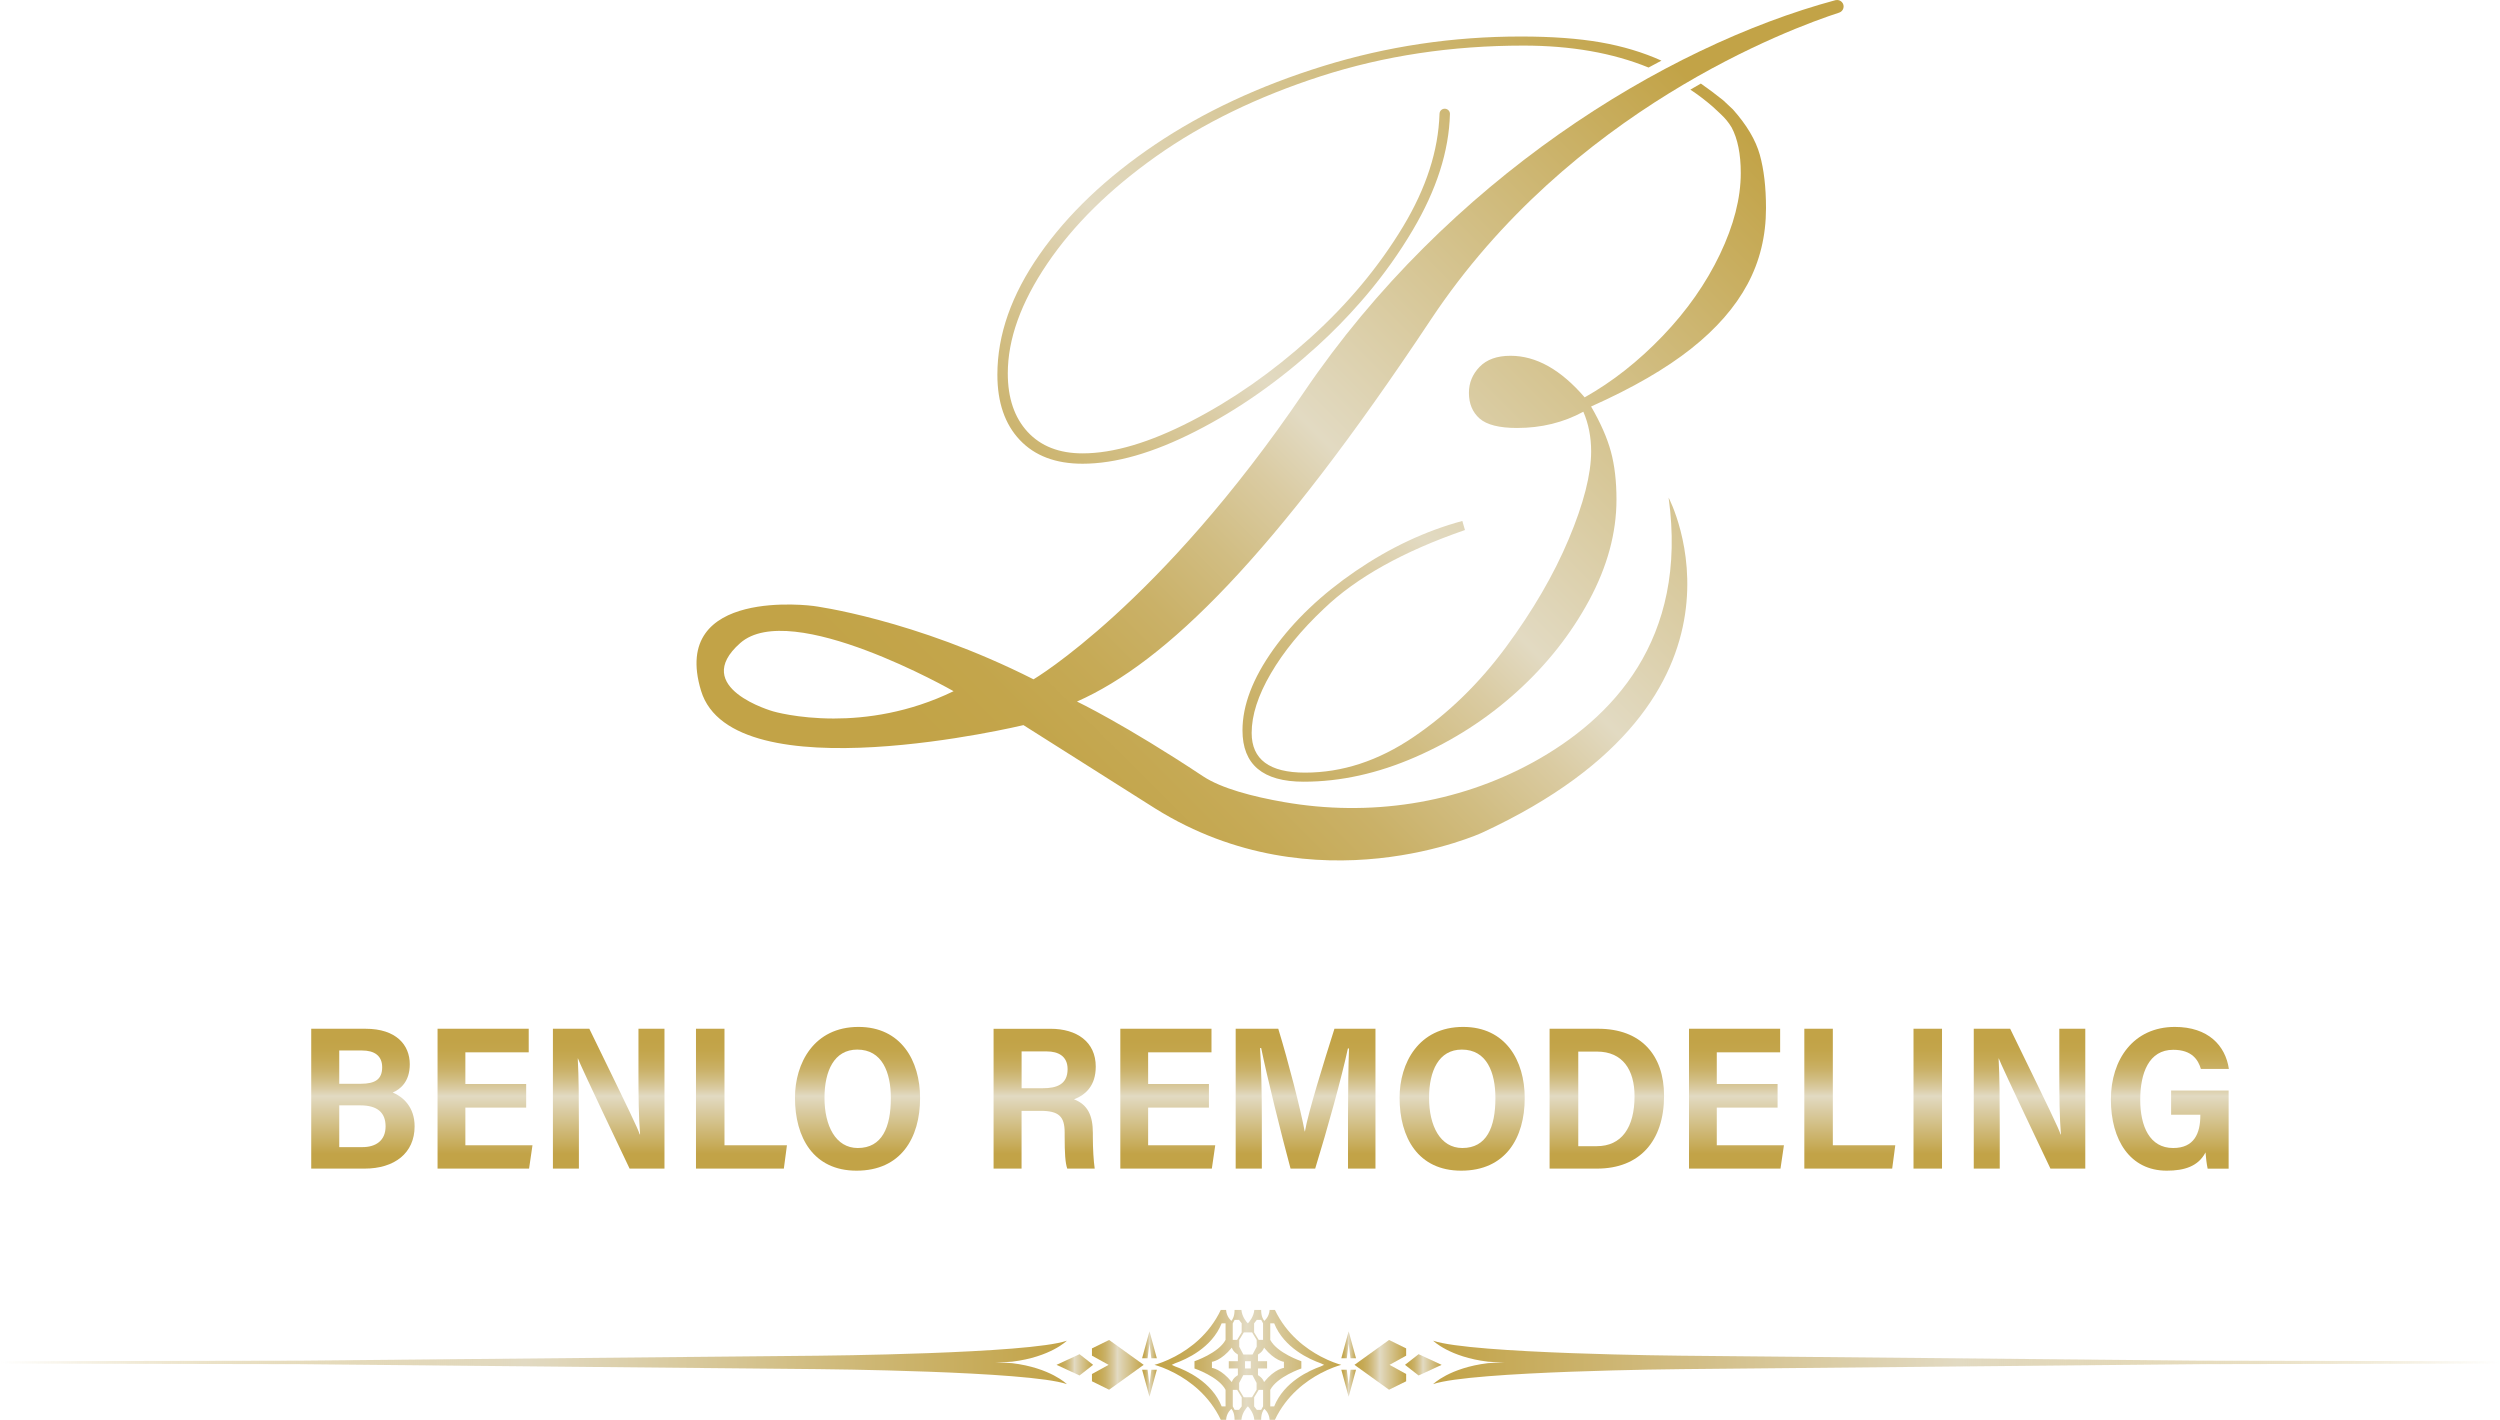
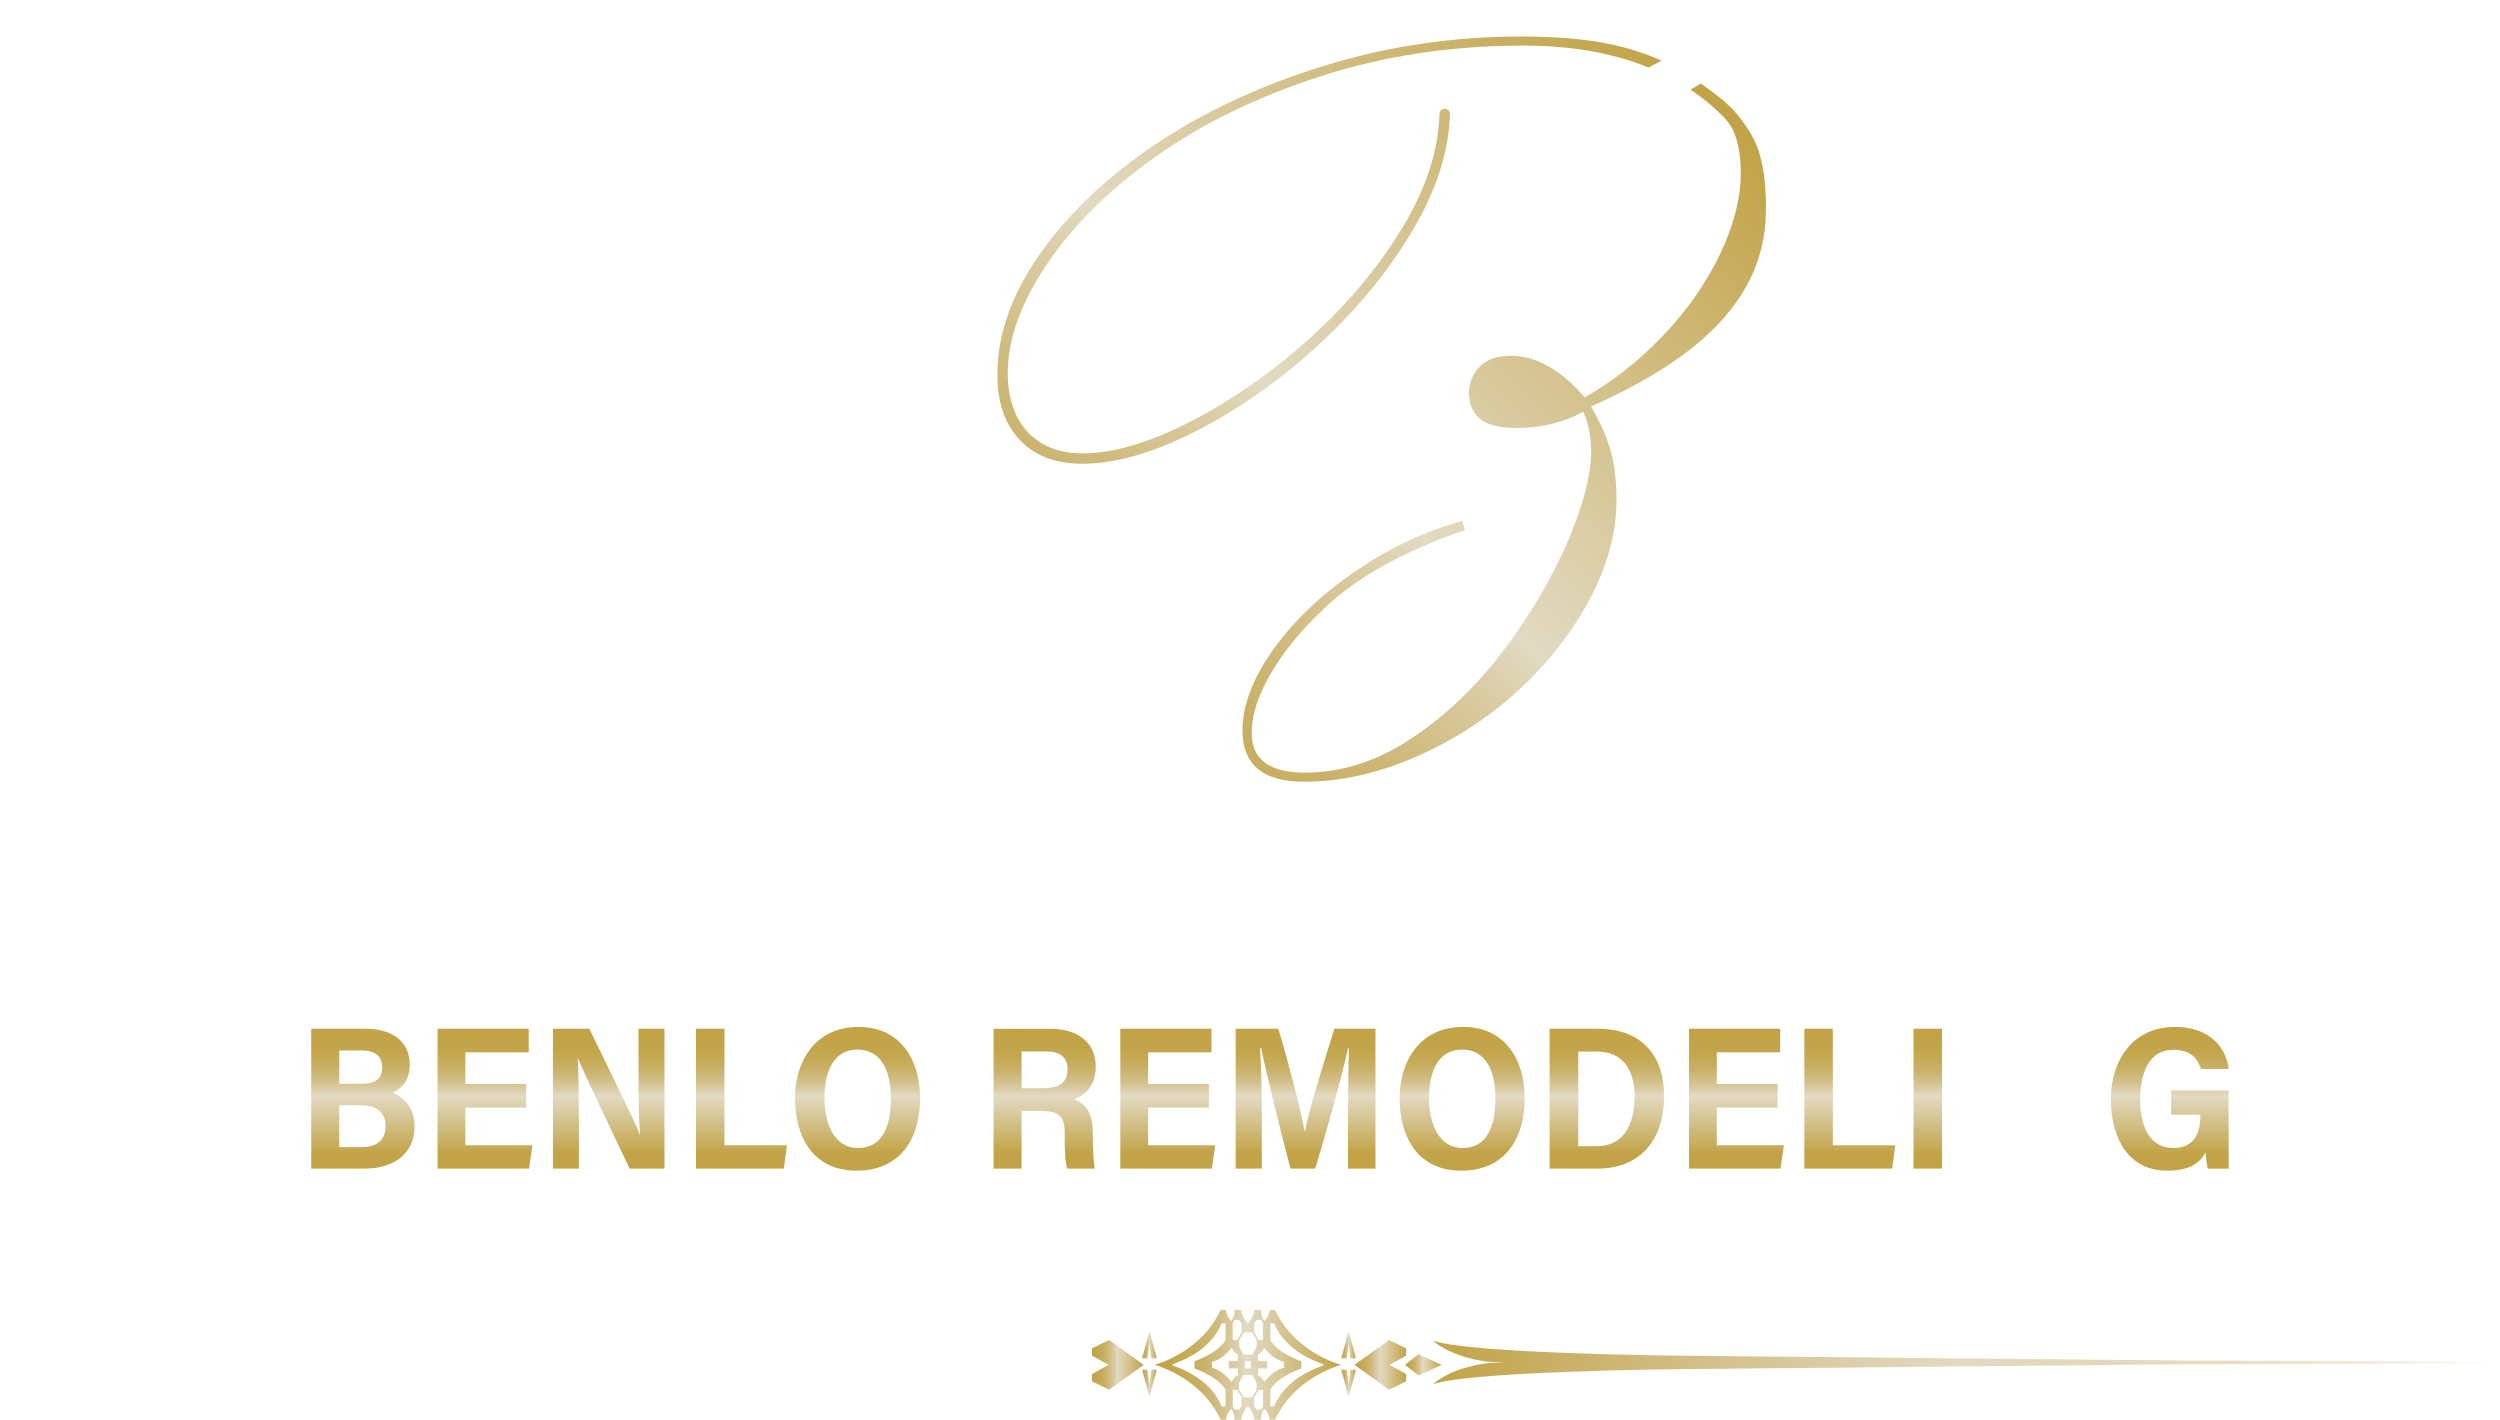
<svg xmlns="http://www.w3.org/2000/svg" xmlns:ns1="http://sodipodi.sourceforge.net/DTD/sodipodi-0.dtd" xmlns:ns2="http://www.inkscape.org/namespaces/inkscape" xmlns:xlink="http://www.w3.org/1999/xlink" version="1.1" id="Capa_1" x="0px" y="0px" viewBox="0 0 724.48 411.443" xml:space="preserve" ns1:docname="benlo-remodeling.svg" width="724.48" height="411.443" ns2:version="1.3.2 (091e20e, 2023-11-25, custom)">
  <defs id="defs228" />
  <ns1:namedview id="namedview228" pagecolor="#ffffff" bordercolor="#000000" borderopacity="0.25" ns2:showpageshadow="2" ns2:pageopacity="0.0" ns2:pagecheckerboard="0" ns2:deskcolor="#d1d1d1" ns2:zoom="1.3284314" ns2:cx="328.58303" ns2:cy="165.98524" ns2:window-width="1920" ns2:window-height="1009" ns2:window-x="1358" ns2:window-y="-8" ns2:window-maximized="1" ns2:current-layer="Capa_1" />
  <style type="text/css" id="style1">
	.st0{fill:#030304;}
	.st1{fill:url(#SVGID_1_);}
	.st2{fill:url(#SVGID_2_);}
	.st3{fill:url(#SVGID_3_);}
	.st4{fill:url(#SVGID_4_);}
	.st5{fill:url(#SVGID_5_);}
	.st6{fill:url(#SVGID_6_);}
	.st7{fill:url(#SVGID_7_);}
	.st8{fill:url(#SVGID_8_);}
	.st9{fill:url(#SVGID_9_);}
	.st10{fill:url(#SVGID_10_);}
	.st11{fill:url(#SVGID_11_);}
	.st12{clip-path:url(#SVGID_13_);fill:url(#SVGID_14_);}
	.st13{clip-path:url(#SVGID_16_);fill:url(#SVGID_17_);}
	.st14{clip-path:url(#SVGID_19_);fill:url(#SVGID_20_);}
	.st15{clip-path:url(#SVGID_22_);fill:url(#SVGID_23_);}
	.st16{clip-path:url(#SVGID_25_);fill:url(#SVGID_26_);}
	.st17{clip-path:url(#SVGID_28_);fill:url(#SVGID_29_);}
	.st18{clip-path:url(#SVGID_31_);fill:url(#SVGID_32_);}
	.st19{clip-path:url(#SVGID_34_);fill:url(#SVGID_35_);}
	.st20{clip-path:url(#SVGID_37_);fill:url(#SVGID_38_);}
	.st21{clip-path:url(#SVGID_40_);fill:url(#SVGID_41_);}
	.st22{clip-path:url(#SVGID_43_);fill:url(#SVGID_44_);}
	.st23{clip-path:url(#SVGID_46_);fill:url(#SVGID_47_);}
	.st24{clip-path:url(#SVGID_49_);fill:url(#SVGID_50_);}
	.st25{clip-path:url(#SVGID_52_);fill:url(#SVGID_53_);}
	.st26{clip-path:url(#SVGID_55_);fill:url(#SVGID_56_);}
	.st27{clip-path:url(#SVGID_58_);fill:url(#SVGID_59_);}
	.st28{clip-path:url(#SVGID_61_);fill:url(#SVGID_62_);}
	.st29{clip-path:url(#SVGID_64_);fill:url(#SVGID_65_);}
</style>
  <g id="g228" transform="translate(-33.76,-100.287)">
    <g id="g81">
      <linearGradient id="SVGID_1_" gradientUnits="userSpaceOnUse" x1="33.758" y1="495.114" x2="342.923" y2="495.114">
        <stop offset="0" style="stop-color:#C2A347;stop-opacity:0" id="stop1" />
        <stop offset="0.208" style="stop-color:#CFB979;stop-opacity:0.422" id="stop2" />
        <stop offset="0.492" style="stop-color:#E2DAC2" id="stop3" />
        <stop offset="1" style="stop-color:#C2A347" id="stop4" />
      </linearGradient>
-       <path class="st1" d="m 322.3,495.11 c 2.46,-0.07 4.09,-0.14 4.76,-0.22 11.16,-1.36 15.87,-6.08 15.87,-6.08 -10.88,3.81 -72.01,4.35 -72.01,4.35 L 120.6,494.6 c -48.75,0.07 -86.84,0.18 -86.84,0.18 v 0.65 c 0,0 38.09,0.11 86.84,0.18 l 150.32,1.44 c 0,0 61.13,0.54 72.01,4.35 0,0 -4.72,-4.72 -15.87,-6.08 -0.67,-0.07 -2.3,-0.14 -4.76,-0.21 z" id="path4" style="fill:url(#SVGID_1_)" />
      <linearGradient id="SVGID_2_" gradientUnits="userSpaceOnUse" x1="449.077" y1="495.114" x2="758.242" y2="495.114">
        <stop offset="0" style="stop-color:#C2A347" id="stop5" />
        <stop offset="0.209" style="stop-color:#D0BA7D" id="stop6" />
        <stop offset="0.492" style="stop-color:#E2DAC2" id="stop7" />
        <stop offset="0.746" style="stop-color:#D1BD83;stop-opacity:0.5" id="stop8" />
        <stop offset="1" style="stop-color:#C2A347;stop-opacity:0" id="stop9" />
      </linearGradient>
      <path class="st2" d="m 469.7,495.11 c -2.46,-0.07 -4.09,-0.14 -4.76,-0.22 -11.16,-1.36 -15.87,-6.08 -15.87,-6.08 10.88,3.81 72.01,4.35 72.01,4.35 l 150.32,1.44 c 48.75,0.07 86.84,0.18 86.84,0.18 v 0.65 c 0,0 -38.09,0.11 -86.84,0.18 l -150.32,1.44 c 0,0 -61.13,0.54 -72.01,4.35 0,0 4.72,-4.72 15.87,-6.08 0.67,-0.07 2.3,-0.14 4.76,-0.21 z" id="path9" style="fill:url(#SVGID_2_)" />
      <linearGradient id="SVGID_3_" gradientUnits="userSpaceOnUse" x1="440.915" y1="495.806" x2="451.526" y2="495.806">
        <stop offset="0" style="stop-color:#C2A347" id="stop10" />
        <stop offset="0.089" style="stop-color:#C3A54B" id="stop11" />
        <stop offset="0.174" style="stop-color:#C6AA56" id="stop12" />
        <stop offset="0.259" style="stop-color:#CAB168" id="stop13" />
        <stop offset="0.342" style="stop-color:#D1BD82" id="stop14" />
        <stop offset="0.425" style="stop-color:#DACBA2" id="stop15" />
        <stop offset="0.492" style="stop-color:#E2DAC2" id="stop16" />
        <stop offset="1" style="stop-color:#C2A347" id="stop17" />
      </linearGradient>
      <polygon class="st3" points="444.86,498.89 451.53,495.81 444.86,492.72 440.91,495.81 " id="polygon17" style="fill:url(#SVGID_3_)" />
      <linearGradient id="SVGID_4_" gradientUnits="userSpaceOnUse" x1="426.268" y1="495.806" x2="441.255" y2="495.806">
        <stop offset="0" style="stop-color:#C2A347" id="stop18" />
        <stop offset="0.089" style="stop-color:#C3A54B" id="stop19" />
        <stop offset="0.174" style="stop-color:#C6AA56" id="stop20" />
        <stop offset="0.259" style="stop-color:#CAB168" id="stop21" />
        <stop offset="0.342" style="stop-color:#D1BD82" id="stop22" />
        <stop offset="0.425" style="stop-color:#DACBA2" id="stop23" />
        <stop offset="0.492" style="stop-color:#E2DAC2" id="stop24" />
        <stop offset="1" style="stop-color:#C2A347" id="stop25" />
      </linearGradient>
      <polygon class="st4" points="426.27,495.81 436.29,503.02 441.25,500.57 441.25,498.46 436.43,495.81 441.25,493.15 441.25,491.04 436.29,488.6 " id="polygon25" style="fill:url(#SVGID_4_)" />
      <linearGradient id="SVGID_5_" gradientUnits="userSpaceOnUse" x1="422.459" y1="490.002" x2="426.721" y2="490.002">
        <stop offset="0" style="stop-color:#C2A347" id="stop26" />
        <stop offset="0.089" style="stop-color:#C3A54B" id="stop27" />
        <stop offset="0.174" style="stop-color:#C6AA56" id="stop28" />
        <stop offset="0.259" style="stop-color:#CAB168" id="stop29" />
        <stop offset="0.342" style="stop-color:#D1BD82" id="stop30" />
        <stop offset="0.425" style="stop-color:#DACBA2" id="stop31" />
        <stop offset="0.492" style="stop-color:#E2DAC2" id="stop32" />
        <stop offset="1" style="stop-color:#C2A347" id="stop33" />
      </linearGradient>
      <polygon class="st5" points="424.05,493.9 424.59,489.68 425.13,493.9 426.72,493.9 424.59,486.1 422.46,493.9 " id="polygon33" style="fill:url(#SVGID_5_)" />
      <linearGradient id="SVGID_6_" gradientUnits="userSpaceOnUse" x1="422.459" y1="501.134" x2="426.721" y2="501.134">
        <stop offset="0" style="stop-color:#C2A347" id="stop34" />
        <stop offset="0.089" style="stop-color:#C3A54B" id="stop35" />
        <stop offset="0.174" style="stop-color:#C6AA56" id="stop36" />
        <stop offset="0.259" style="stop-color:#CAB168" id="stop37" />
        <stop offset="0.342" style="stop-color:#D1BD82" id="stop38" />
        <stop offset="0.425" style="stop-color:#DACBA2" id="stop39" />
        <stop offset="0.492" style="stop-color:#E2DAC2" id="stop40" />
        <stop offset="1" style="stop-color:#C2A347" id="stop41" />
      </linearGradient>
      <polygon class="st6" points="425.13,497.23 424.59,501.45 424.05,497.23 422.46,497.23 424.59,505.03 426.72,497.23 " id="polygon41" style="fill:url(#SVGID_6_)" />
      <linearGradient id="SVGID_7_" gradientUnits="userSpaceOnUse" x1="339.93" y1="495.806" x2="350.541" y2="495.806">
        <stop offset="0" style="stop-color:#C2A347" id="stop42" />
        <stop offset="0.089" style="stop-color:#C3A54B" id="stop43" />
        <stop offset="0.174" style="stop-color:#C6AA56" id="stop44" />
        <stop offset="0.259" style="stop-color:#CAB168" id="stop45" />
        <stop offset="0.342" style="stop-color:#D1BD82" id="stop46" />
        <stop offset="0.425" style="stop-color:#DACBA2" id="stop47" />
        <stop offset="0.492" style="stop-color:#E2DAC2" id="stop48" />
        <stop offset="1" style="stop-color:#C2A347" id="stop49" />
      </linearGradient>
-       <polygon class="st7" points="346.6,498.89 339.93,495.81 346.6,492.72 350.54,495.81 " id="polygon49" style="fill:url(#SVGID_7_)" />
      <linearGradient id="SVGID_8_" gradientUnits="userSpaceOnUse" x1="350.201" y1="495.806" x2="365.188" y2="495.806">
        <stop offset="0" style="stop-color:#C2A347" id="stop50" />
        <stop offset="0.089" style="stop-color:#C3A54B" id="stop51" />
        <stop offset="0.174" style="stop-color:#C6AA56" id="stop52" />
        <stop offset="0.259" style="stop-color:#CAB168" id="stop53" />
        <stop offset="0.342" style="stop-color:#D1BD82" id="stop54" />
        <stop offset="0.425" style="stop-color:#DACBA2" id="stop55" />
        <stop offset="0.492" style="stop-color:#E2DAC2" id="stop56" />
        <stop offset="1" style="stop-color:#C2A347" id="stop57" />
      </linearGradient>
      <polygon class="st8" points="365.19,495.81 355.17,503.02 350.2,500.57 350.2,498.46 355.03,495.81 350.2,493.15 350.2,491.04 355.17,488.6 " id="polygon57" style="fill:url(#SVGID_8_)" />
      <linearGradient id="SVGID_9_" gradientUnits="userSpaceOnUse" x1="364.734" y1="490.002" x2="368.997" y2="490.002">
        <stop offset="0" style="stop-color:#C2A347" id="stop58" />
        <stop offset="0.089" style="stop-color:#C3A54B" id="stop59" />
        <stop offset="0.174" style="stop-color:#C6AA56" id="stop60" />
        <stop offset="0.259" style="stop-color:#CAB168" id="stop61" />
        <stop offset="0.342" style="stop-color:#D1BD82" id="stop62" />
        <stop offset="0.425" style="stop-color:#DACBA2" id="stop63" />
        <stop offset="0.492" style="stop-color:#E2DAC2" id="stop64" />
        <stop offset="1" style="stop-color:#C2A347" id="stop65" />
      </linearGradient>
      <polygon class="st9" points="367.41,493.9 366.87,489.68 366.32,493.9 364.73,493.9 366.87,486.1 369,493.9 " id="polygon65" style="fill:url(#SVGID_9_)" />
      <linearGradient id="SVGID_10_" gradientUnits="userSpaceOnUse" x1="364.734" y1="501.134" x2="368.997" y2="501.134">
        <stop offset="0" style="stop-color:#C2A347" id="stop66" />
        <stop offset="0.089" style="stop-color:#C3A54B" id="stop67" />
        <stop offset="0.174" style="stop-color:#C6AA56" id="stop68" />
        <stop offset="0.259" style="stop-color:#CAB168" id="stop69" />
        <stop offset="0.342" style="stop-color:#D1BD82" id="stop70" />
        <stop offset="0.425" style="stop-color:#DACBA2" id="stop71" />
        <stop offset="0.492" style="stop-color:#E2DAC2" id="stop72" />
        <stop offset="1" style="stop-color:#C2A347" id="stop73" />
      </linearGradient>
      <polygon class="st10" points="366.32,497.23 366.87,501.45 367.41,497.23 369,497.23 366.87,505.03 364.73,497.23 " id="polygon73" style="fill:url(#SVGID_10_)" />
      <linearGradient id="SVGID_11_" gradientUnits="userSpaceOnUse" x1="368.334" y1="495.806" x2="422.459" y2="495.806">
        <stop offset="0" style="stop-color:#C2A347" id="stop74" />
        <stop offset="0.089" style="stop-color:#C3A54B" id="stop75" />
        <stop offset="0.174" style="stop-color:#C6AA56" id="stop76" />
        <stop offset="0.259" style="stop-color:#CAB168" id="stop77" />
        <stop offset="0.342" style="stop-color:#D1BD82" id="stop78" />
        <stop offset="0.425" style="stop-color:#DACBA2" id="stop79" />
        <stop offset="0.492" style="stop-color:#E2DAC2" id="stop80" />
        <stop offset="1" style="stop-color:#C2A347" id="stop81" />
      </linearGradient>
      <path class="st11" d="m 422.2,495.74 c -0.72,-0.2 -2.92,-0.89 -5.69,-2.35 -4.3,-2.27 -9.93,-6.41 -13.29,-13.5 h -0.26 -1.11 -0.16 c -0.14,2.09 -1.54,3.17 -1.54,3.17 0,0 -0.01,-0.01 -0.01,-0.01 -0.38,-0.43 -0.91,-1.36 -0.91,-3.16 h -0.8 -0.52 -0.66 c -0.18,1.95 -1.38,3.39 -1.87,3.91 -0.49,-0.52 -1.69,-1.96 -1.87,-3.91 h -0.66 -0.52 -0.8 c 0,1.8 -0.54,2.73 -0.91,3.16 0,0 -0.01,0.01 -0.01,0.01 0,0 -1.41,-1.09 -1.54,-3.17 h -0.16 -1.11 -0.26 c -3.35,7.09 -8.98,11.23 -13.29,13.5 -2.76,1.46 -4.97,2.14 -5.69,2.35 -0.16,0.05 -0.25,0.07 -0.25,0.07 0,0 0.09,0.02 0.25,0.07 0.72,0.2 2.93,0.89 5.69,2.35 4.3,2.27 9.93,6.41 13.29,13.5 h 0.26 1.11 0.16 c 0.14,-2.09 1.54,-3.17 1.54,-3.17 0,0 0.01,0.01 0.01,0.01 0.38,0.43 0.91,1.36 0.91,3.16 h 0.8 0.52 0.66 c 0.18,-1.95 1.38,-3.39 1.87,-3.91 0.49,0.52 1.69,1.96 1.87,3.91 h 0.66 0.52 0.8 c 0,-1.8 0.54,-2.73 0.91,-3.16 0,0 0.01,-0.01 0.01,-0.01 0,0 1.41,1.09 1.54,3.17 h 0.16 1.11 0.26 c 3.35,-7.09 8.98,-11.23 13.29,-13.5 2.76,-1.46 4.97,-2.14 5.69,-2.35 0.16,-0.05 0.26,-0.07 0.26,-0.07 0,0 -0.1,-0.03 -0.26,-0.07 z m -25,-11.97 0.77,-1 h 0.68 0.59 l 0.54,1 v 4.8 h -0.59 -0.68 l -1.32,-2.17 v -2.63 z m -2.06,2.63 h 0.52 0.95 l 1.32,2.17 h 0.01 v 1.98 l -1.2,2.27 h -1.07 -0.52 -1.07 l -1.2,-2.27 v -1.98 h 0.01 l 1.32,-2.17 z m -0.58,9.41 v -1.05 h 1.67 v 1.05 1.05 h -1.67 z m -3.55,-12.04 0.54,-1 h 0.59 0.68 l 0.77,1 v 2.63 l -1.32,2.17 H 391.59 391 v -4.8 z m -2.09,24.08 h -1.13 c -2.87,-7.17 -10.34,-10.47 -13.49,-11.58 -0.33,-0.15 -0.64,-0.31 -0.98,-0.46 0.34,-0.15 0.65,-0.31 0.98,-0.46 3.15,-1.11 10.63,-4.41 13.49,-11.58 h 1.13 v 4.8 c -2,3.82 -9.01,6.19 -9.01,6.19 v 1.05 1.05 c 0,0 7.02,2.37 9.01,6.19 z m -3.95,-11.16 v -0.88 -0.88 c 0,0 2.67,-0.29 5.76,-4.11 0.42,1.3 1.76,2 1.76,2 v 1.94 h -1.94 -0.7 v 1.05 1.05 h 0.7 1.94 v 1.94 c 0,0 -1.35,0.7 -1.76,2 -3.09,-3.82 -5.76,-4.11 -5.76,-4.11 z m 8.62,11.16 -0.77,1 h -0.68 -0.59 l -0.54,-1 v -4.8 h 0.59 0.68 l 1.32,2.17 v 2.63 z m 2.06,-2.64 h -0.52 -0.95 l -1.32,-2.17 h -0.01 v -1.98 l 1.2,-2.27 h 1.07 0.52 1.07 l 1.2,2.27 v 1.98 h -0.01 l -1.32,2.17 z m 4.13,2.64 -0.54,1 h -0.59 -0.68 l -0.77,-1 v -2.63 l 1.32,-2.17 h 0.68 0.59 v 4.8 z m 0.29,-7.05 c -0.42,-1.3 -1.76,-2 -1.76,-2 v -1.94 h 1.94 0.7 v -1.05 -1.05 h -0.7 -1.94 v -1.94 c 0,0 1.35,-0.7 1.76,-2 3.08,3.82 5.76,4.11 5.76,4.11 v 0.88 0.88 c -0.01,0 -2.68,0.29 -5.76,4.11 z m 16.42,-4.53 c -3.15,1.11 -10.62,4.41 -13.49,11.58 h -1.13 v -4.8 c 2,-3.82 9.01,-6.19 9.01,-6.19 v -1.05 -1.05 c 0,0 -7.02,-2.37 -9.01,-6.19 v -4.8 H 403 c 2.87,7.17 10.34,10.47 13.49,11.58 0.33,0.15 0.64,0.31 0.98,0.46 -0.34,0.15 -0.65,0.3 -0.98,0.46 z" id="path81" style="fill:url(#SVGID_11_)" />
    </g>
    <g id="g227">
      <g id="g106">
        <g id="g89">
          <defs id="defs81">
-             <path id="SVGID_12_" d="m 257.83,306.44 c 0,0 -24.28,-6.83 -9.56,-19.8 14.73,-12.97 61.83,13.95 61.83,13.95 -12.89,6.26 -25.27,7.92 -34.74,7.92 -10.58,-0.01 -17.53,-2.07 -17.53,-2.07 m 307.82,-206.1 c -49.85,13.44 -112.43,52.24 -153.97,113.52 -41.84,61.73 -78.41,83.29 -78.41,83.29 -34.72,-17.55 -63.78,-21.26 -63.78,-21.26 0,0 -41.74,-5.66 -32.57,24.58 9.17,30.23 93.43,9.95 93.43,9.95 l 38.23,24.19 c 46.62,29.06 94.6,7.02 94.6,7.02 84.85,-39.21 54.13,-97.14 54.13,-97.14 5.7,41.23 -16.42,64.17 -39.33,76.73 -21.95,12.03 -47.43,15.82 -72.09,11.51 -9.08,-1.58 -18.19,-3.96 -23.51,-7.49 -22.67,-15.04 -36.52,-21.65 -36.52,-21.65 25.75,-11.41 56.91,-41.94 102.55,-110.69 40.42,-60.88 104.24,-84.37 118.32,-88.95 1.3,-0.42 1.73,-2.05 0.8,-3.05 -0.36,-0.39 -0.86,-0.61 -1.38,-0.61 -0.18,-0.01 -0.34,0.01 -0.5,0.05" />
-           </defs>
+             </defs>
          <clipPath id="SVGID_13_">
            <use xlink:href="#SVGID_12_" style="overflow:visible" id="use81" />
          </clipPath>
          <linearGradient id="SVGID_14_" gradientUnits="userSpaceOnUse" x1="-142.893" y1="847.148" x2="-142.04" y2="847.148" gradientTransform="matrix(242.678,-242.678,-242.678,-242.678,240568.66,171229.52)">
            <stop offset="0" style="stop-color:#C2A347" id="stop82" />
            <stop offset="0.089" style="stop-color:#C3A54B" id="stop83" />
            <stop offset="0.174" style="stop-color:#C6AA56" id="stop84" />
            <stop offset="0.259" style="stop-color:#CAB168" id="stop85" />
            <stop offset="0.342" style="stop-color:#D1BD82" id="stop86" />
            <stop offset="0.425" style="stop-color:#DACBA2" id="stop87" />
            <stop offset="0.492" style="stop-color:#E2DAC2" id="stop88" />
            <stop offset="1" style="stop-color:#C2A347" id="stop89" />
          </linearGradient>
          <polygon class="st12" points="700.13,231.97 398.09,534.01 96.05,231.97 398.09,-70.07 " clip-path="url(#SVGID_13_)" id="polygon89" style="fill:url(#SVGID_14_)" />
        </g>
        <g id="g97">
          <defs id="defs89">
            <path id="SVGID_15_" d="m 417.22,119.43 c -18.47,5.72 -34.74,13.32 -48.81,22.8 -14.07,9.5 -25.2,20.08 -33.36,31.76 -8.17,11.69 -12.26,23.3 -12.26,34.87 0,8.03 2.17,14.35 6.5,18.93 4.33,4.59 10.4,6.88 18.19,6.88 9.54,0 20.48,-3.13 32.8,-9.42 12.31,-6.27 24.06,-14.51 35.24,-24.68 4.48,-4.08 8.63,-8.33 12.47,-12.72 0.61,-0.72 1.22,-1.44 1.85,-2.15 5,-5.94 9.44,-12.16 13.29,-18.68 6.93,-11.69 10.53,-22.92 10.81,-33.7 0.02,-0.77 -0.56,-1.42 -1.33,-1.52 -0.89,-0.11 -1.67,0.57 -1.69,1.46 -0.33,10.65 -3.85,21.52 -10.53,32.63 -7.04,11.69 -16.02,22.46 -26.95,32.32 -10.92,9.86 -22.42,17.91 -34.49,24.13 -12.05,6.21 -22.55,9.33 -31.47,9.33 -6.78,0 -12.09,-2.08 -15.92,-6.22 -3.83,-4.15 -5.75,-9.8 -5.75,-16.96 0,-9.92 3.8,-20.51 11.41,-31.76 7.6,-11.24 18.15,-21.63 31.65,-31.19 13.51,-9.54 29.4,-17.27 47.69,-23.18 18.29,-5.9 37.85,-8.86 58.7,-8.86 13.77,0 25.86,2.12 36.24,6.36 1.24,-0.68 2.5,-1.35 3.73,-2 -5.34,-2.41 -11.24,-4.18 -17.63,-5.3 -6.48,-1.13 -14.17,-1.69 -23.09,-1.69 -19.72,-0.01 -38.82,2.85 -57.29,8.56" />
          </defs>
          <clipPath id="SVGID_16_">
            <use xlink:href="#SVGID_15_" style="overflow:visible" id="use89" />
          </clipPath>
          <linearGradient id="SVGID_17_" gradientUnits="userSpaceOnUse" x1="-142.893" y1="846.985" x2="-142.04" y2="846.985" gradientTransform="matrix(242.678,-242.678,-242.678,-242.678,240510.16,171171.02)">
            <stop offset="0" style="stop-color:#C2A347" id="stop90" />
            <stop offset="0.089" style="stop-color:#C3A54B" id="stop91" />
            <stop offset="0.174" style="stop-color:#C6AA56" id="stop92" />
            <stop offset="0.259" style="stop-color:#CAB168" id="stop93" />
            <stop offset="0.342" style="stop-color:#D1BD82" id="stop94" />
            <stop offset="0.425" style="stop-color:#DACBA2" id="stop95" />
            <stop offset="0.492" style="stop-color:#E2DAC2" id="stop96" />
            <stop offset="1" style="stop-color:#C2A347" id="stop97" />
          </linearGradient>
          <polygon class="st13" points="577.14,172.76 419.02,330.89 260.9,172.76 419.02,14.64 " clip-path="url(#SVGID_16_)" id="polygon97" style="fill:url(#SVGID_17_)" />
        </g>
        <g id="g105">
          <defs id="defs97">
            <path id="SVGID_18_" d="m 523.61,126.26 c 2.28,1.51 4.44,3.17 6.5,4.95 l 2.42,2.26 c 1.17,1.1 2.18,2.32 3,3.69 0.01,0.01 0.01,0.01 0.02,0.02 1.77,3.31 2.67,7.71 2.67,13.25 0,7.28 -2.02,15.13 -6.04,23.56 -4.02,8.41 -9.54,16.3 -16.58,23.65 -7.04,7.34 -14.57,13.28 -22.62,17.8 -6.9,-8.04 -14.07,-12.05 -21.49,-12.05 -3.9,0 -6.88,1.07 -8.95,3.2 -2.07,2.14 -3.1,4.65 -3.1,7.54 0,3.14 1.04,5.62 3.1,7.45 2.07,1.81 5.69,2.73 10.84,2.73 7.04,0 13.45,-1.57 19.22,-4.71 1.51,3.52 2.26,7.35 2.26,11.49 0,6.66 -2.17,15.14 -6.5,25.44 -4.33,10.31 -10.4,20.73 -18.19,31.29 -7.79,10.55 -16.74,19.26 -26.86,26.1 -10.12,6.85 -20.57,10.27 -31.37,10.27 -10.31,0 -15.46,-3.83 -15.46,-11.5 0,-5.15 1.85,-10.9 5.56,-17.24 3.7,-6.34 8.83,-12.6 15.36,-18.75 9.42,-9.05 23.05,-16.65 40.89,-22.81 l -0.76,-2.63 c -10.68,2.89 -20.99,7.73 -30.91,14.51 -9.92,6.78 -17.87,14.35 -23.84,22.7 -5.96,8.36 -8.96,16.18 -8.96,23.47 0,9.92 5.9,14.88 17.73,14.88 10.68,0 21.48,-2.39 32.41,-7.16 10.93,-4.77 20.73,-11.08 29.4,-18.94 8.67,-7.84 15.64,-16.68 20.93,-26.48 5.27,-9.8 7.91,-19.53 7.91,-29.2 0,-5.28 -0.54,-9.9 -1.61,-13.85 -1.07,-3.96 -2.98,-8.32 -5.75,-13.1 12.07,-5.39 21.73,-10.99 29.02,-16.78 7.29,-5.77 12.72,-11.99 16.3,-18.65 3.58,-6.66 5.37,-14.01 5.37,-22.05 0,-6.04 -0.6,-11.19 -1.79,-15.46 -1.19,-4.27 -3.8,-8.67 -7.82,-13.18 l -2.82,-2.64 c -2.2,-1.76 -4.36,-3.38 -6.45,-4.83 -0.98,0.55 -2,1.15 -3.04,1.76" />
          </defs>
          <clipPath id="SVGID_19_">
            <use xlink:href="#SVGID_18_" style="overflow:visible" id="use97" />
          </clipPath>
          <linearGradient id="SVGID_20_" gradientUnits="userSpaceOnUse" x1="-142.893" y1="847.115" x2="-142.04" y2="847.115" gradientTransform="matrix(242.678,-242.678,-242.678,-242.678,240593.42,171254.3)">
            <stop offset="0" style="stop-color:#C2A347" id="stop98" />
            <stop offset="0.089" style="stop-color:#C3A54B" id="stop99" />
            <stop offset="0.174" style="stop-color:#C6AA56" id="stop100" />
            <stop offset="0.259" style="stop-color:#CAB168" id="stop101" />
            <stop offset="0.342" style="stop-color:#D1BD82" id="stop102" />
            <stop offset="0.425" style="stop-color:#DACBA2" id="stop103" />
            <stop offset="0.492" style="stop-color:#E2DAC2" id="stop104" />
            <stop offset="1" style="stop-color:#C2A347" id="stop105" />
          </linearGradient>
          <polygon class="st14" points="646.73,225.66 469.71,402.68 292.68,225.66 469.71,48.64 " clip-path="url(#SVGID_19_)" id="polygon105" style="fill:url(#SVGID_20_)" />
        </g>
      </g>
      <g id="g226">
        <g id="g113">
          <defs id="defs106">
            <path id="SVGID_21_" d="m 132.06,420.61 h 6.13 c 4.99,0 7.31,2.14 7.31,6.09 0,4.2 -2.93,6.01 -6.68,6.01 h -6.75 v -12.1 z m 0,-15.9 h 6.64 c 3.52,0 5.81,1.5 5.81,4.85 0,3.45 -1.96,4.8 -6.22,4.8 h -6.22 v -9.65 z m -8.11,-6.3 v 40.53 h 15.46 c 8.63,0 14.5,-4.45 14.5,-12.26 0,-5.6 -3.35,-8.54 -6.34,-9.79 2.15,-0.92 4.94,-3.08 4.94,-8.18 0,-5.61 -3.93,-10.3 -12.82,-10.3 z" />
          </defs>
          <clipPath id="SVGID_22_">
            <use xlink:href="#SVGID_21_" style="overflow:visible" id="use106" />
          </clipPath>
          <linearGradient id="SVGID_23_" gradientUnits="userSpaceOnUse" x1="-144.347" y1="848.095" x2="-143.494" y2="848.095" gradientTransform="matrix(0,38.638,38.638,0,-32629.455,5979.213)">
            <stop offset="0" style="stop-color:#C2A347" id="stop106" />
            <stop offset="0.089" style="stop-color:#C3A54B" id="stop107" />
            <stop offset="0.174" style="stop-color:#C6AA56" id="stop108" />
            <stop offset="0.259" style="stop-color:#CAB168" id="stop109" />
            <stop offset="0.342" style="stop-color:#D1BD82" id="stop110" />
            <stop offset="0.425" style="stop-color:#DACBA2" id="stop111" />
            <stop offset="0.492" style="stop-color:#E2DAC2" id="stop112" />
            <stop offset="1" style="stop-color:#C2A347" id="stop113" />
          </linearGradient>
          <rect x="123.95" y="398.41" class="st15" width="29.96" height="40.53" clip-path="url(#SVGID_22_)" id="rect113" style="fill:url(#SVGID_23_)" />
        </g>
        <g id="g121">
          <defs id="defs113">
            <polygon id="SVGID_24_" points="187.08,438.95 188.07,432.17 168.62,432.17 168.62,421.26 186.24,421.26 186.24,414.43 168.62,414.43 168.62,405.24 186.98,405.24 186.98,398.41 160.56,398.41 160.56,438.95 " />
          </defs>
          <clipPath id="SVGID_25_">
            <use xlink:href="#SVGID_24_" style="overflow:visible" id="use113" />
          </clipPath>
          <linearGradient id="SVGID_26_" gradientUnits="userSpaceOnUse" x1="-144.347" y1="847.938" x2="-143.494" y2="847.938" gradientTransform="matrix(0,38.638,38.638,0,-32588,5979.213)">
            <stop offset="0" style="stop-color:#C2A347" id="stop114" />
            <stop offset="0.089" style="stop-color:#C3A54B" id="stop115" />
            <stop offset="0.174" style="stop-color:#C6AA56" id="stop116" />
            <stop offset="0.259" style="stop-color:#CAB168" id="stop117" />
            <stop offset="0.342" style="stop-color:#D1BD82" id="stop118" />
            <stop offset="0.425" style="stop-color:#DACBA2" id="stop119" />
            <stop offset="0.492" style="stop-color:#E2DAC2" id="stop120" />
            <stop offset="1" style="stop-color:#C2A347" id="stop121" />
          </linearGradient>
          <rect x="160.56" y="398.41" class="st16" width="27.51" height="40.53" clip-path="url(#SVGID_25_)" id="rect121" style="fill:url(#SVGID_26_)" />
        </g>
        <g id="g129">
          <defs id="defs121">
            <path id="SVGID_27_" d="m 218.78,398.41 v 12.56 c 0,6.63 0.06,13.24 0.47,18.06 h -0.11 c -0.62,-1.92 -2.57,-5.93 -14.6,-30.62 h -10.55 v 40.53 h 7.53 V 426.4 c 0,-7.24 -0.04,-14.24 -0.33,-19.37 h 0.06 c 0.6,1.52 2.04,4.75 14.96,31.91 h 10.12 v -40.53 z" />
          </defs>
          <clipPath id="SVGID_28_">
            <use xlink:href="#SVGID_27_" style="overflow:visible" id="use121" />
          </clipPath>
          <linearGradient id="SVGID_29_" gradientUnits="userSpaceOnUse" x1="-144.347" y1="847.779" x2="-143.494" y2="847.779" gradientTransform="matrix(0,38.638,38.638,0,-32546.021,5979.213)">
            <stop offset="0" style="stop-color:#C2A347" id="stop122" />
            <stop offset="0.089" style="stop-color:#C3A54B" id="stop123" />
            <stop offset="0.174" style="stop-color:#C6AA56" id="stop124" />
            <stop offset="0.259" style="stop-color:#CAB168" id="stop125" />
            <stop offset="0.342" style="stop-color:#D1BD82" id="stop126" />
            <stop offset="0.425" style="stop-color:#DACBA2" id="stop127" />
            <stop offset="0.492" style="stop-color:#E2DAC2" id="stop128" />
            <stop offset="1" style="stop-color:#C2A347" id="stop129" />
          </linearGradient>
          <rect x="193.99" y="398.41" class="st17" width="32.33" height="40.53" clip-path="url(#SVGID_28_)" id="rect129" style="fill:url(#SVGID_29_)" />
        </g>
        <g id="g137">
          <defs id="defs129">
            <polygon id="SVGID_30_" points="260.91,438.95 261.81,432.17 243.71,432.17 243.71,398.41 235.45,398.41 235.45,438.95 " />
          </defs>
          <clipPath id="SVGID_31_">
            <use xlink:href="#SVGID_30_" style="overflow:visible" id="use129" />
          </clipPath>
          <linearGradient id="SVGID_32_" gradientUnits="userSpaceOnUse" x1="-144.347" y1="847.608" x2="-143.494" y2="847.608" gradientTransform="matrix(0,38.638,38.638,0,-32500.943,5979.213)">
            <stop offset="0" style="stop-color:#C2A347" id="stop130" />
            <stop offset="0.089" style="stop-color:#C3A54B" id="stop131" />
            <stop offset="0.174" style="stop-color:#C6AA56" id="stop132" />
            <stop offset="0.259" style="stop-color:#CAB168" id="stop133" />
            <stop offset="0.342" style="stop-color:#D1BD82" id="stop134" />
            <stop offset="0.425" style="stop-color:#DACBA2" id="stop135" />
            <stop offset="0.492" style="stop-color:#E2DAC2" id="stop136" />
            <stop offset="1" style="stop-color:#C2A347" id="stop137" />
          </linearGradient>
          <rect x="235.45" y="398.41" class="st18" width="26.36" height="40.53" clip-path="url(#SVGID_31_)" id="rect137" style="fill:url(#SVGID_32_)" />
        </g>
        <g id="g145">
          <defs id="defs137">
            <path id="SVGID_33_" d="m 272.69,418.43 c 0,-7.8 2.8,-13.98 9.5,-13.98 7.22,0 9.73,6.58 9.73,14.05 0,8.48 -2.54,14.47 -9.59,14.47 -6.42,-0.01 -9.64,-6.45 -9.64,-14.54 m -8.55,-0.03 c 0,11.52 5.34,21.14 17.84,21.14 12.77,0 18.41,-9.38 18.41,-21.05 0,-10.91 -5.58,-20.61 -17.84,-20.61 -12.94,0 -18.41,10.54 -18.41,20.52" />
          </defs>
          <clipPath id="SVGID_34_">
            <use xlink:href="#SVGID_33_" style="overflow:visible" id="use137" />
          </clipPath>
          <linearGradient id="SVGID_35_" gradientUnits="userSpaceOnUse" x1="-144.347" y1="847.459" x2="-143.494" y2="847.459" gradientTransform="matrix(0,38.638,38.638,0,-32461.541,5979.213)">
            <stop offset="0" style="stop-color:#C2A347" id="stop138" />
            <stop offset="0.089" style="stop-color:#C3A54B" id="stop139" />
            <stop offset="0.174" style="stop-color:#C6AA56" id="stop140" />
            <stop offset="0.259" style="stop-color:#CAB168" id="stop141" />
            <stop offset="0.342" style="stop-color:#D1BD82" id="stop142" />
            <stop offset="0.425" style="stop-color:#DACBA2" id="stop143" />
            <stop offset="0.492" style="stop-color:#E2DAC2" id="stop144" />
            <stop offset="1" style="stop-color:#C2A347" id="stop145" />
          </linearGradient>
          <rect x="264.14" y="397.88" class="st19" width="36.25" height="41.66" clip-path="url(#SVGID_34_)" id="rect145" style="fill:url(#SVGID_35_)" />
        </g>
        <g id="g153">
          <defs id="defs145">
            <path id="SVGID_36_" d="m 329.81,404.98 h 7.31 c 3.31,0 6.02,1.38 6.02,5.13 0,4.48 -3.23,5.54 -7.16,5.54 h -6.17 z m -8.12,-6.57 v 40.53 h 8.11 V 422.2 h 5.51 c 5.3,0 6.98,1.63 6.98,6.27 v 1.07 c 0,4.98 0.17,7.71 0.75,9.41 H 351 c -0.33,-2.28 -0.54,-5.68 -0.54,-9.28 v -1.05 c 0,-5.03 -1.45,-8.21 -5.46,-9.76 3.39,-1.3 6.3,-3.95 6.3,-9.48 0,-7.17 -5.47,-10.96 -13.12,-10.96 h -16.49 z" />
          </defs>
          <clipPath id="SVGID_37_">
            <use xlink:href="#SVGID_36_" style="overflow:visible" id="use145" />
          </clipPath>
          <linearGradient id="SVGID_38_" gradientUnits="userSpaceOnUse" x1="-144.347" y1="847.218" x2="-143.494" y2="847.218" gradientTransform="matrix(0,38.638,38.638,0,-32398,5979.213)">
            <stop offset="0" style="stop-color:#C2A347" id="stop146" />
            <stop offset="0.089" style="stop-color:#C3A54B" id="stop147" />
            <stop offset="0.174" style="stop-color:#C6AA56" id="stop148" />
            <stop offset="0.259" style="stop-color:#CAB168" id="stop149" />
            <stop offset="0.342" style="stop-color:#D1BD82" id="stop150" />
            <stop offset="0.425" style="stop-color:#DACBA2" id="stop151" />
            <stop offset="0.492" style="stop-color:#E2DAC2" id="stop152" />
            <stop offset="1" style="stop-color:#C2A347" id="stop153" />
          </linearGradient>
          <rect x="321.69" y="398.41" class="st20" width="29.63" height="40.53" clip-path="url(#SVGID_37_)" id="rect153" style="fill:url(#SVGID_38_)" />
        </g>
        <g id="g161">
          <defs id="defs153">
            <polygon id="SVGID_39_" points="384.94,438.95 385.93,432.17 366.48,432.17 366.48,421.26 384.1,421.26 384.1,414.43 366.48,414.43 366.48,405.24 384.84,405.24 384.84,398.41 358.42,398.41 358.42,438.95 " />
          </defs>
          <clipPath id="SVGID_40_">
            <use xlink:href="#SVGID_39_" style="overflow:visible" id="use153" />
          </clipPath>
          <linearGradient id="SVGID_41_" gradientUnits="userSpaceOnUse" x1="-144.347" y1="847.06" x2="-143.494" y2="847.06" gradientTransform="matrix(0,38.638,38.638,0,-32356.209,5979.213)">
            <stop offset="0" style="stop-color:#C2A347" id="stop154" />
            <stop offset="0.089" style="stop-color:#C3A54B" id="stop155" />
            <stop offset="0.174" style="stop-color:#C6AA56" id="stop156" />
            <stop offset="0.259" style="stop-color:#CAB168" id="stop157" />
            <stop offset="0.342" style="stop-color:#D1BD82" id="stop158" />
            <stop offset="0.425" style="stop-color:#DACBA2" id="stop159" />
            <stop offset="0.492" style="stop-color:#E2DAC2" id="stop160" />
            <stop offset="1" style="stop-color:#C2A347" id="stop161" />
          </linearGradient>
          <rect x="358.42" y="398.41" class="st21" width="27.51" height="40.53" clip-path="url(#SVGID_40_)" id="rect161" style="fill:url(#SVGID_41_)" />
        </g>
        <g id="g169">
          <defs id="defs161">
            <path id="SVGID_42_" d="m 420.47,398.41 c -3.04,9.58 -7.68,24.49 -8.55,29.75 h -0.07 c -1.13,-6.15 -4.75,-20.28 -7.66,-29.75 h -12.35 v 40.53 h 7.59 V 424.5 c 0,-6.99 -0.17,-15.76 -0.52,-20.49 h 0.33 c 1.67,8.24 5.9,25.26 8.51,34.93 h 7.14 c 3.53,-11.47 7.68,-26.42 9.48,-34.82 h 0.32 c -0.18,4.56 -0.29,12.8 -0.29,19.69 v 15.13 h 7.96 v -40.53 z" />
          </defs>
          <clipPath id="SVGID_43_">
            <use xlink:href="#SVGID_42_" style="overflow:visible" id="use161" />
          </clipPath>
          <linearGradient id="SVGID_44_" gradientUnits="userSpaceOnUse" x1="-144.347" y1="846.883" x2="-143.494" y2="846.883" gradientTransform="matrix(0,38.638,38.638,0,-32309.443,5979.213)">
            <stop offset="0" style="stop-color:#C2A347" id="stop162" />
            <stop offset="0.089" style="stop-color:#C3A54B" id="stop163" />
            <stop offset="0.174" style="stop-color:#C6AA56" id="stop164" />
            <stop offset="0.259" style="stop-color:#CAB168" id="stop165" />
            <stop offset="0.342" style="stop-color:#D1BD82" id="stop166" />
            <stop offset="0.425" style="stop-color:#DACBA2" id="stop167" />
            <stop offset="0.492" style="stop-color:#E2DAC2" id="stop168" />
            <stop offset="1" style="stop-color:#C2A347" id="stop169" />
          </linearGradient>
          <rect x="391.85" y="398.41" class="st22" width="40.51" height="40.53" clip-path="url(#SVGID_43_)" id="rect169" style="fill:url(#SVGID_44_)" />
        </g>
        <g id="g177">
          <defs id="defs169">
            <path id="SVGID_45_" d="m 447.89,418.43 c 0,-7.8 2.8,-13.98 9.5,-13.98 7.22,0 9.73,6.58 9.73,14.05 0,8.48 -2.54,14.47 -9.59,14.47 -6.42,-0.01 -9.64,-6.45 -9.64,-14.54 m -8.54,-0.03 c 0,11.52 5.34,21.14 17.85,21.14 12.77,0 18.41,-9.38 18.41,-21.05 0,-10.91 -5.58,-20.61 -17.84,-20.61 -12.96,0 -18.42,10.54 -18.42,20.52" />
          </defs>
          <clipPath id="SVGID_46_">
            <use xlink:href="#SVGID_45_" style="overflow:visible" id="use169" />
          </clipPath>
          <linearGradient id="SVGID_47_" gradientUnits="userSpaceOnUse" x1="-144.347" y1="846.681" x2="-143.494" y2="846.681" gradientTransform="matrix(0,38.638,38.638,0,-32256.291,5979.213)">
            <stop offset="0" style="stop-color:#C2A347" id="stop170" />
            <stop offset="0.089" style="stop-color:#C3A54B" id="stop171" />
            <stop offset="0.174" style="stop-color:#C6AA56" id="stop172" />
            <stop offset="0.259" style="stop-color:#CAB168" id="stop173" />
            <stop offset="0.342" style="stop-color:#D1BD82" id="stop174" />
            <stop offset="0.425" style="stop-color:#DACBA2" id="stop175" />
            <stop offset="0.492" style="stop-color:#E2DAC2" id="stop176" />
            <stop offset="1" style="stop-color:#C2A347" id="stop177" />
          </linearGradient>
          <rect x="439.35" y="397.88" class="st23" width="36.25" height="41.66" clip-path="url(#SVGID_46_)" id="rect177" style="fill:url(#SVGID_47_)" />
        </g>
        <g id="g185">
          <defs id="defs177">
            <path id="SVGID_48_" d="m 491.13,405.03 h 5.42 c 7.51,0 10.89,5.39 10.89,12.92 0,9.11 -3.78,14.49 -10.95,14.49 h -5.36 z m -8.31,-6.62 v 40.53 h 13.76 c 12.29,0 19.41,-7.95 19.41,-21.12 0,-11.87 -6.77,-19.41 -19.09,-19.41 z" />
          </defs>
          <clipPath id="SVGID_49_">
            <use xlink:href="#SVGID_48_" style="overflow:visible" id="use177" />
          </clipPath>
          <linearGradient id="SVGID_50_" gradientUnits="userSpaceOnUse" x1="-144.347" y1="846.495" x2="-143.494" y2="846.495" gradientTransform="matrix(0,38.638,38.638,0,-32207.168,5979.213)">
            <stop offset="0" style="stop-color:#C2A347" id="stop178" />
            <stop offset="0.089" style="stop-color:#C3A54B" id="stop179" />
            <stop offset="0.174" style="stop-color:#C6AA56" id="stop180" />
            <stop offset="0.259" style="stop-color:#CAB168" id="stop181" />
            <stop offset="0.342" style="stop-color:#D1BD82" id="stop182" />
            <stop offset="0.425" style="stop-color:#DACBA2" id="stop183" />
            <stop offset="0.492" style="stop-color:#E2DAC2" id="stop184" />
            <stop offset="1" style="stop-color:#C2A347" id="stop185" />
          </linearGradient>
          <rect x="482.82" y="398.41" class="st24" width="33.17" height="40.53" clip-path="url(#SVGID_49_)" id="rect185" style="fill:url(#SVGID_50_)" />
        </g>
        <g id="g193">
          <defs id="defs185">
            <polygon id="SVGID_51_" points="549.73,438.95 550.73,432.17 531.27,432.17 531.27,421.26 548.89,421.26 548.89,414.43 531.27,414.43 531.27,405.24 549.63,405.24 549.63,398.41 523.22,398.41 523.22,438.95 " />
          </defs>
          <clipPath id="SVGID_52_">
            <use xlink:href="#SVGID_51_" style="overflow:visible" id="use185" />
          </clipPath>
          <linearGradient id="SVGID_53_" gradientUnits="userSpaceOnUse" x1="-144.347" y1="846.328" x2="-143.494" y2="846.328" gradientTransform="matrix(0,38.638,38.638,0,-32163.158,5979.213)">
            <stop offset="0" style="stop-color:#C2A347" id="stop186" />
            <stop offset="0.089" style="stop-color:#C3A54B" id="stop187" />
            <stop offset="0.174" style="stop-color:#C6AA56" id="stop188" />
            <stop offset="0.259" style="stop-color:#CAB168" id="stop189" />
            <stop offset="0.342" style="stop-color:#D1BD82" id="stop190" />
            <stop offset="0.425" style="stop-color:#DACBA2" id="stop191" />
            <stop offset="0.492" style="stop-color:#E2DAC2" id="stop192" />
            <stop offset="1" style="stop-color:#C2A347" id="stop193" />
          </linearGradient>
          <rect x="523.22" y="398.41" class="st25" width="27.51" height="40.53" clip-path="url(#SVGID_52_)" id="rect193" style="fill:url(#SVGID_53_)" />
        </g>
        <g id="g201">
          <defs id="defs193">
            <polygon id="SVGID_54_" points="582.1,438.95 583,432.17 564.9,432.17 564.9,398.41 556.64,398.41 556.64,438.95 " />
          </defs>
          <clipPath id="SVGID_55_">
            <use xlink:href="#SVGID_54_" style="overflow:visible" id="use193" />
          </clipPath>
          <linearGradient id="SVGID_56_" gradientUnits="userSpaceOnUse" x1="-144.347" y1="846.183" x2="-143.494" y2="846.183" gradientTransform="matrix(0,38.638,38.638,0,-32124.678,5979.213)">
            <stop offset="0" style="stop-color:#C2A347" id="stop194" />
            <stop offset="0.089" style="stop-color:#C3A54B" id="stop195" />
            <stop offset="0.174" style="stop-color:#C6AA56" id="stop196" />
            <stop offset="0.259" style="stop-color:#CAB168" id="stop197" />
            <stop offset="0.342" style="stop-color:#D1BD82" id="stop198" />
            <stop offset="0.425" style="stop-color:#DACBA2" id="stop199" />
            <stop offset="0.492" style="stop-color:#E2DAC2" id="stop200" />
            <stop offset="1" style="stop-color:#C2A347" id="stop201" />
          </linearGradient>
          <rect x="556.64" y="398.41" class="st26" width="26.36" height="40.53" clip-path="url(#SVGID_55_)" id="rect201" style="fill:url(#SVGID_56_)" />
        </g>
        <g id="g209">
          <defs id="defs201">
            <rect id="SVGID_57_" x="588.28" y="398.41" width="8.26" height="40.53" />
          </defs>
          <clipPath id="SVGID_58_">
            <use xlink:href="#SVGID_57_" style="overflow:visible" id="use201" />
          </clipPath>
          <linearGradient id="SVGID_59_" gradientUnits="userSpaceOnUse" x1="-144.347" y1="846.082" x2="-143.494" y2="846.082" gradientTransform="matrix(0,38.638,38.638,0,-32098.207,5979.213)">
            <stop offset="0" style="stop-color:#C2A347" id="stop202" />
            <stop offset="0.089" style="stop-color:#C3A54B" id="stop203" />
            <stop offset="0.174" style="stop-color:#C6AA56" id="stop204" />
            <stop offset="0.259" style="stop-color:#CAB168" id="stop205" />
            <stop offset="0.342" style="stop-color:#D1BD82" id="stop206" />
            <stop offset="0.425" style="stop-color:#DACBA2" id="stop207" />
            <stop offset="0.492" style="stop-color:#E2DAC2" id="stop208" />
            <stop offset="1" style="stop-color:#C2A347" id="stop209" />
          </linearGradient>
          <rect x="588.28" y="398.41" class="st27" width="8.26" height="40.53" clip-path="url(#SVGID_58_)" id="rect209" style="fill:url(#SVGID_59_)" />
        </g>
        <g id="g217">
          <defs id="defs209">
            <path id="SVGID_60_" d="m 630.53,398.41 v 12.56 c 0,6.63 0.06,13.24 0.47,18.06 h -0.11 c -0.62,-1.92 -2.57,-5.93 -14.6,-30.62 h -10.55 v 40.53 h 7.53 V 426.4 c 0,-7.24 -0.04,-14.24 -0.33,-19.37 H 613 c 0.6,1.52 2.04,4.75 14.96,31.91 h 10.12 v -40.53 z" />
          </defs>
          <clipPath id="SVGID_61_">
            <use xlink:href="#SVGID_60_" style="overflow:visible" id="use209" />
          </clipPath>
          <linearGradient id="SVGID_62_" gradientUnits="userSpaceOnUse" x1="-144.347" y1="845.951" x2="-143.494" y2="845.951" gradientTransform="matrix(0,38.638,38.638,0,-32063.668,5979.213)">
            <stop offset="0" style="stop-color:#C2A347" id="stop210" />
            <stop offset="0.089" style="stop-color:#C3A54B" id="stop211" />
            <stop offset="0.174" style="stop-color:#C6AA56" id="stop212" />
            <stop offset="0.259" style="stop-color:#CAB168" id="stop213" />
            <stop offset="0.342" style="stop-color:#D1BD82" id="stop214" />
            <stop offset="0.425" style="stop-color:#DACBA2" id="stop215" />
            <stop offset="0.492" style="stop-color:#E2DAC2" id="stop216" />
            <stop offset="1" style="stop-color:#C2A347" id="stop217" />
          </linearGradient>
-           <rect x="605.73" y="398.41" class="st28" width="32.33" height="40.53" clip-path="url(#SVGID_61_)" id="rect217" style="fill:url(#SVGID_62_)" />
        </g>
        <g id="g225">
          <defs id="defs217">
            <path id="SVGID_63_" d="m 645.48,418.91 c 0,11.8 5.59,20.63 16.19,20.63 5.08,0 9.15,-1.25 11.23,-5.3 0.11,1.52 0.33,3.38 0.62,4.71 h 6.08 v -22.63 h -16.67 v 7 h 8.47 v 0.19 c 0,5.2 -1.77,9.46 -7.87,9.46 -6.84,0 -9.55,-6.31 -9.55,-14 0,-7.73 2.51,-14.46 9.56,-14.46 5.5,0 7.26,2.99 8.02,5.54 h 8.11 c -1,-6.78 -6,-12.17 -15.65,-12.17 -11.96,0 -18.54,9.39 -18.54,21.03" />
          </defs>
          <clipPath id="SVGID_64_">
            <use xlink:href="#SVGID_63_" style="overflow:visible" id="use217" />
          </clipPath>
          <linearGradient id="SVGID_65_" gradientUnits="userSpaceOnUse" x1="-144.347" y1="845.771" x2="-143.494" y2="845.771" gradientTransform="matrix(0,38.638,38.638,0,-32016.025,5979.213)">
            <stop offset="0" style="stop-color:#C2A347" id="stop218" />
            <stop offset="0.089" style="stop-color:#C3A54B" id="stop219" />
            <stop offset="0.174" style="stop-color:#C6AA56" id="stop220" />
            <stop offset="0.259" style="stop-color:#CAB168" id="stop221" />
            <stop offset="0.342" style="stop-color:#D1BD82" id="stop222" />
            <stop offset="0.425" style="stop-color:#DACBA2" id="stop223" />
            <stop offset="0.492" style="stop-color:#E2DAC2" id="stop224" />
            <stop offset="1" style="stop-color:#C2A347" id="stop225" />
          </linearGradient>
          <rect x="645.48" y="397.88" class="st29" width="34.18" height="41.66" clip-path="url(#SVGID_64_)" id="rect225" style="fill:url(#SVGID_65_)" />
        </g>
      </g>
    </g>
  </g>
</svg>